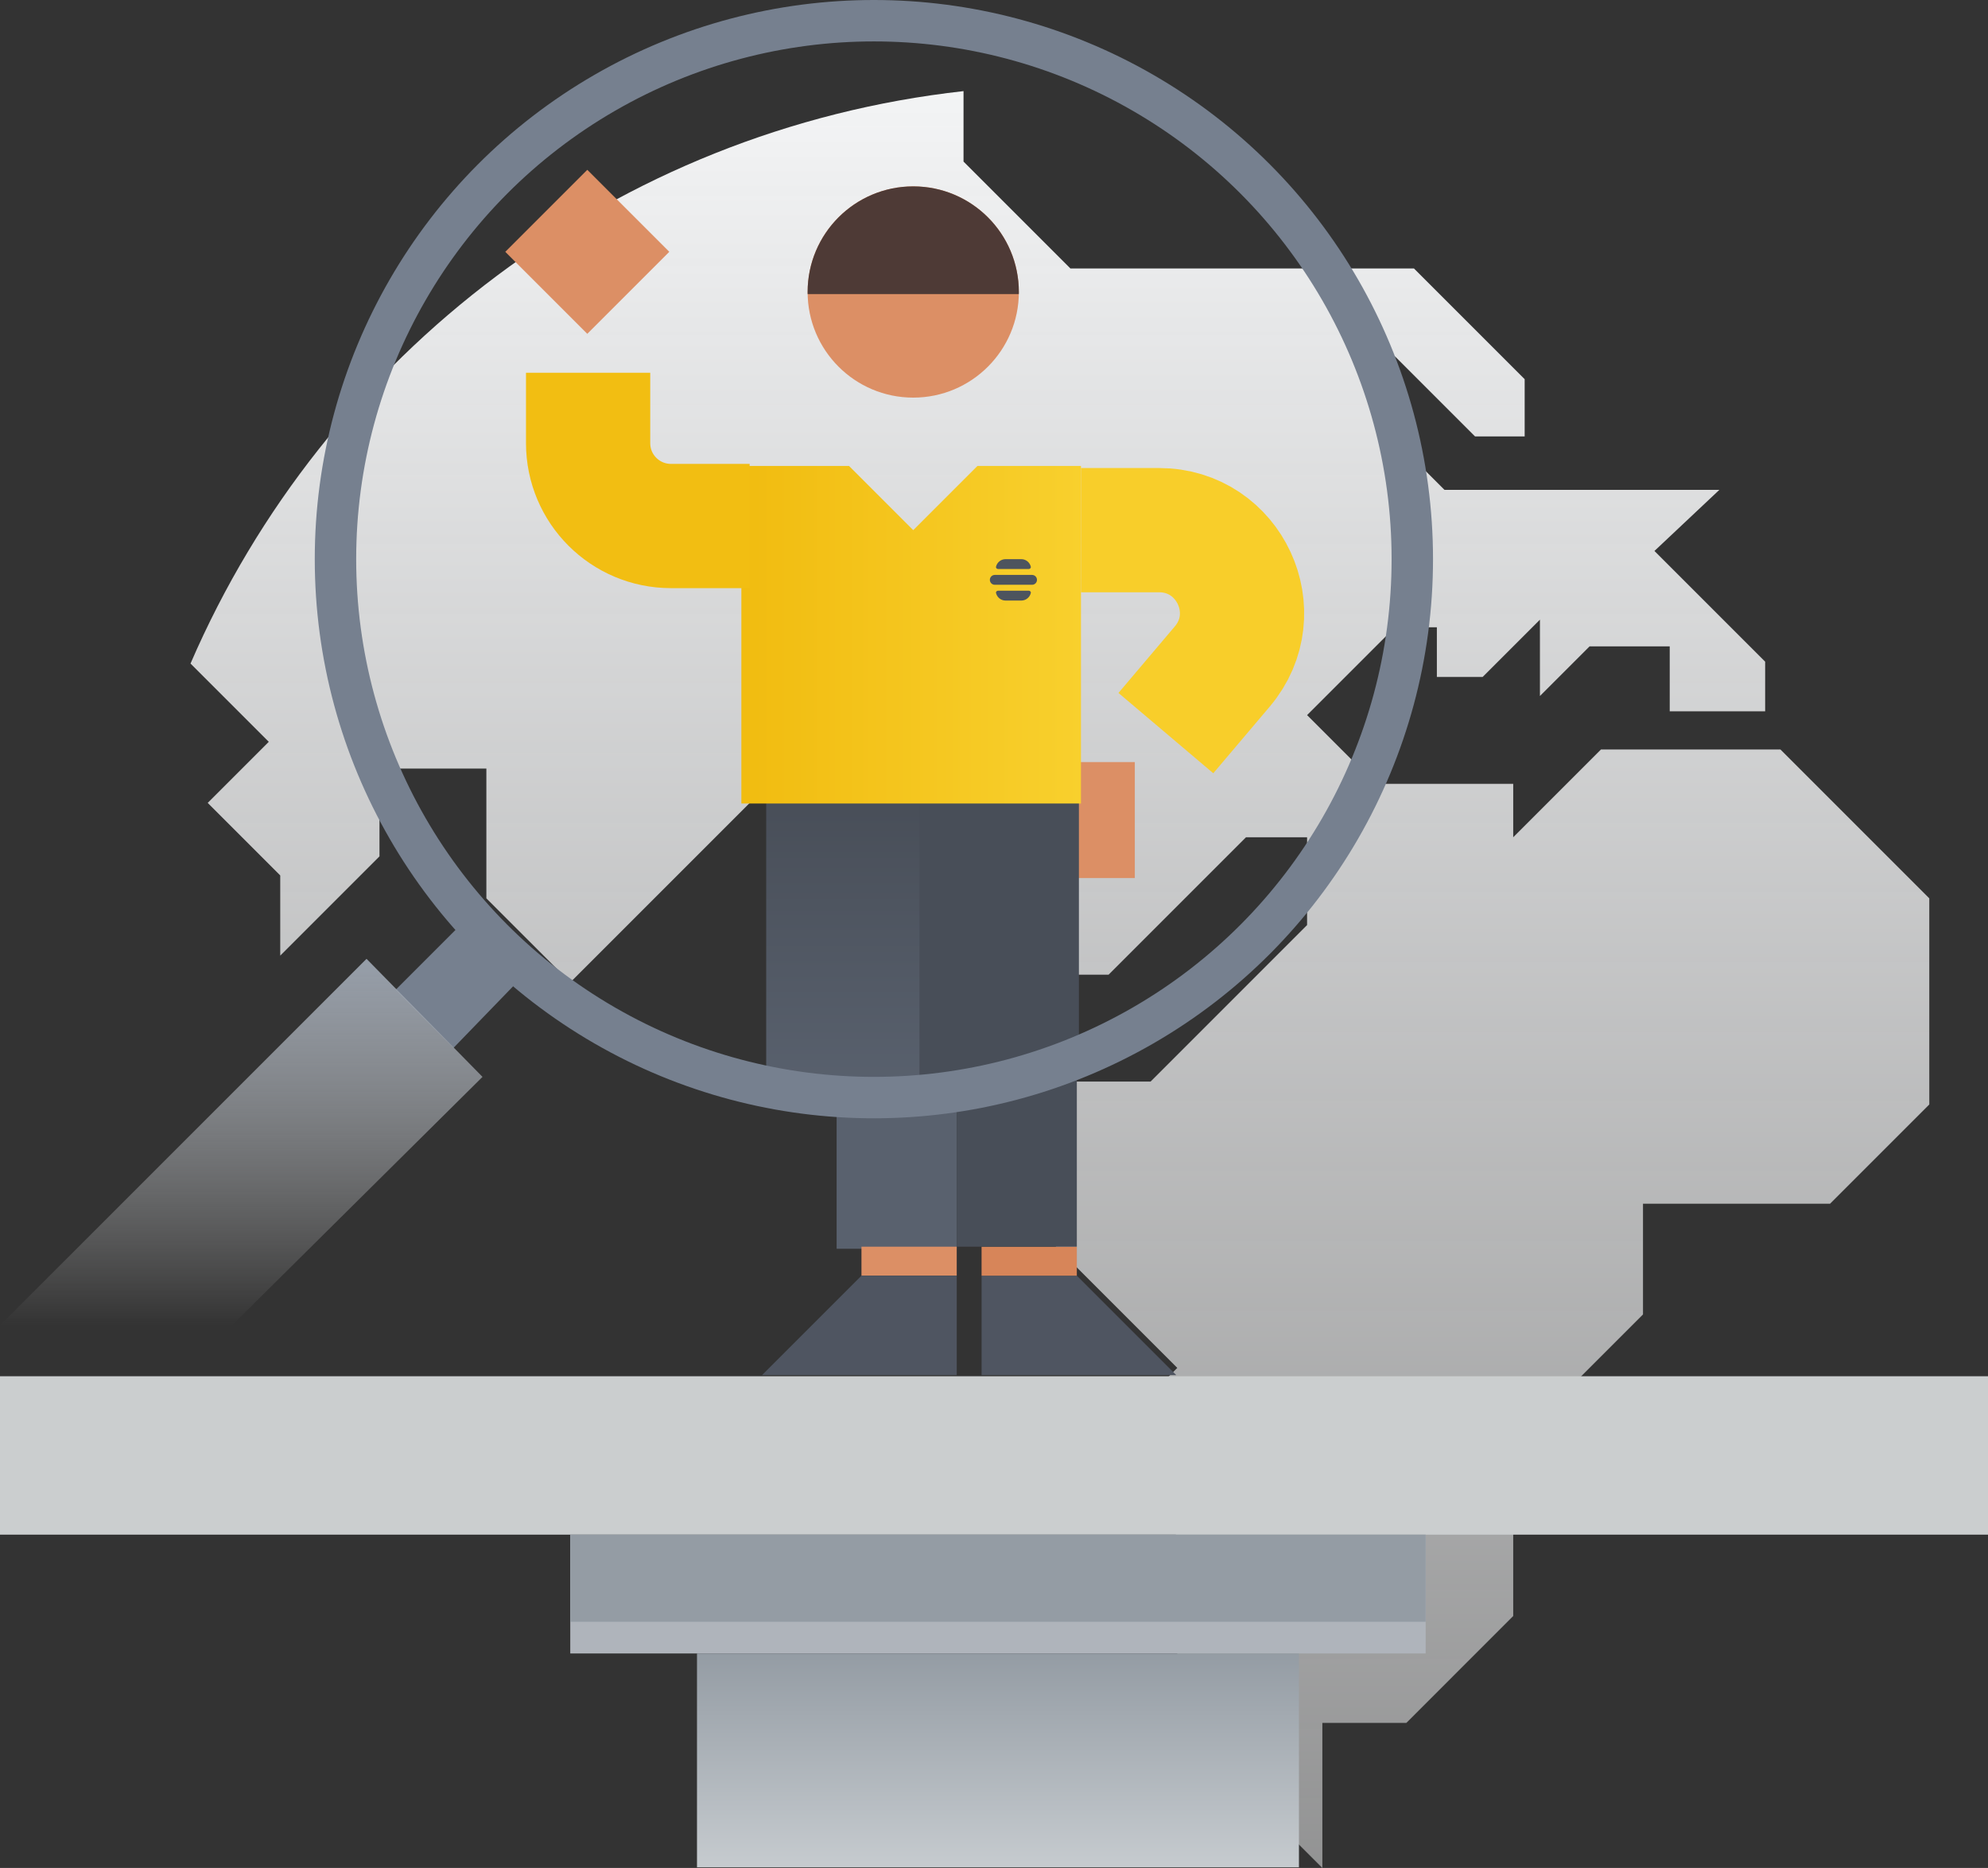
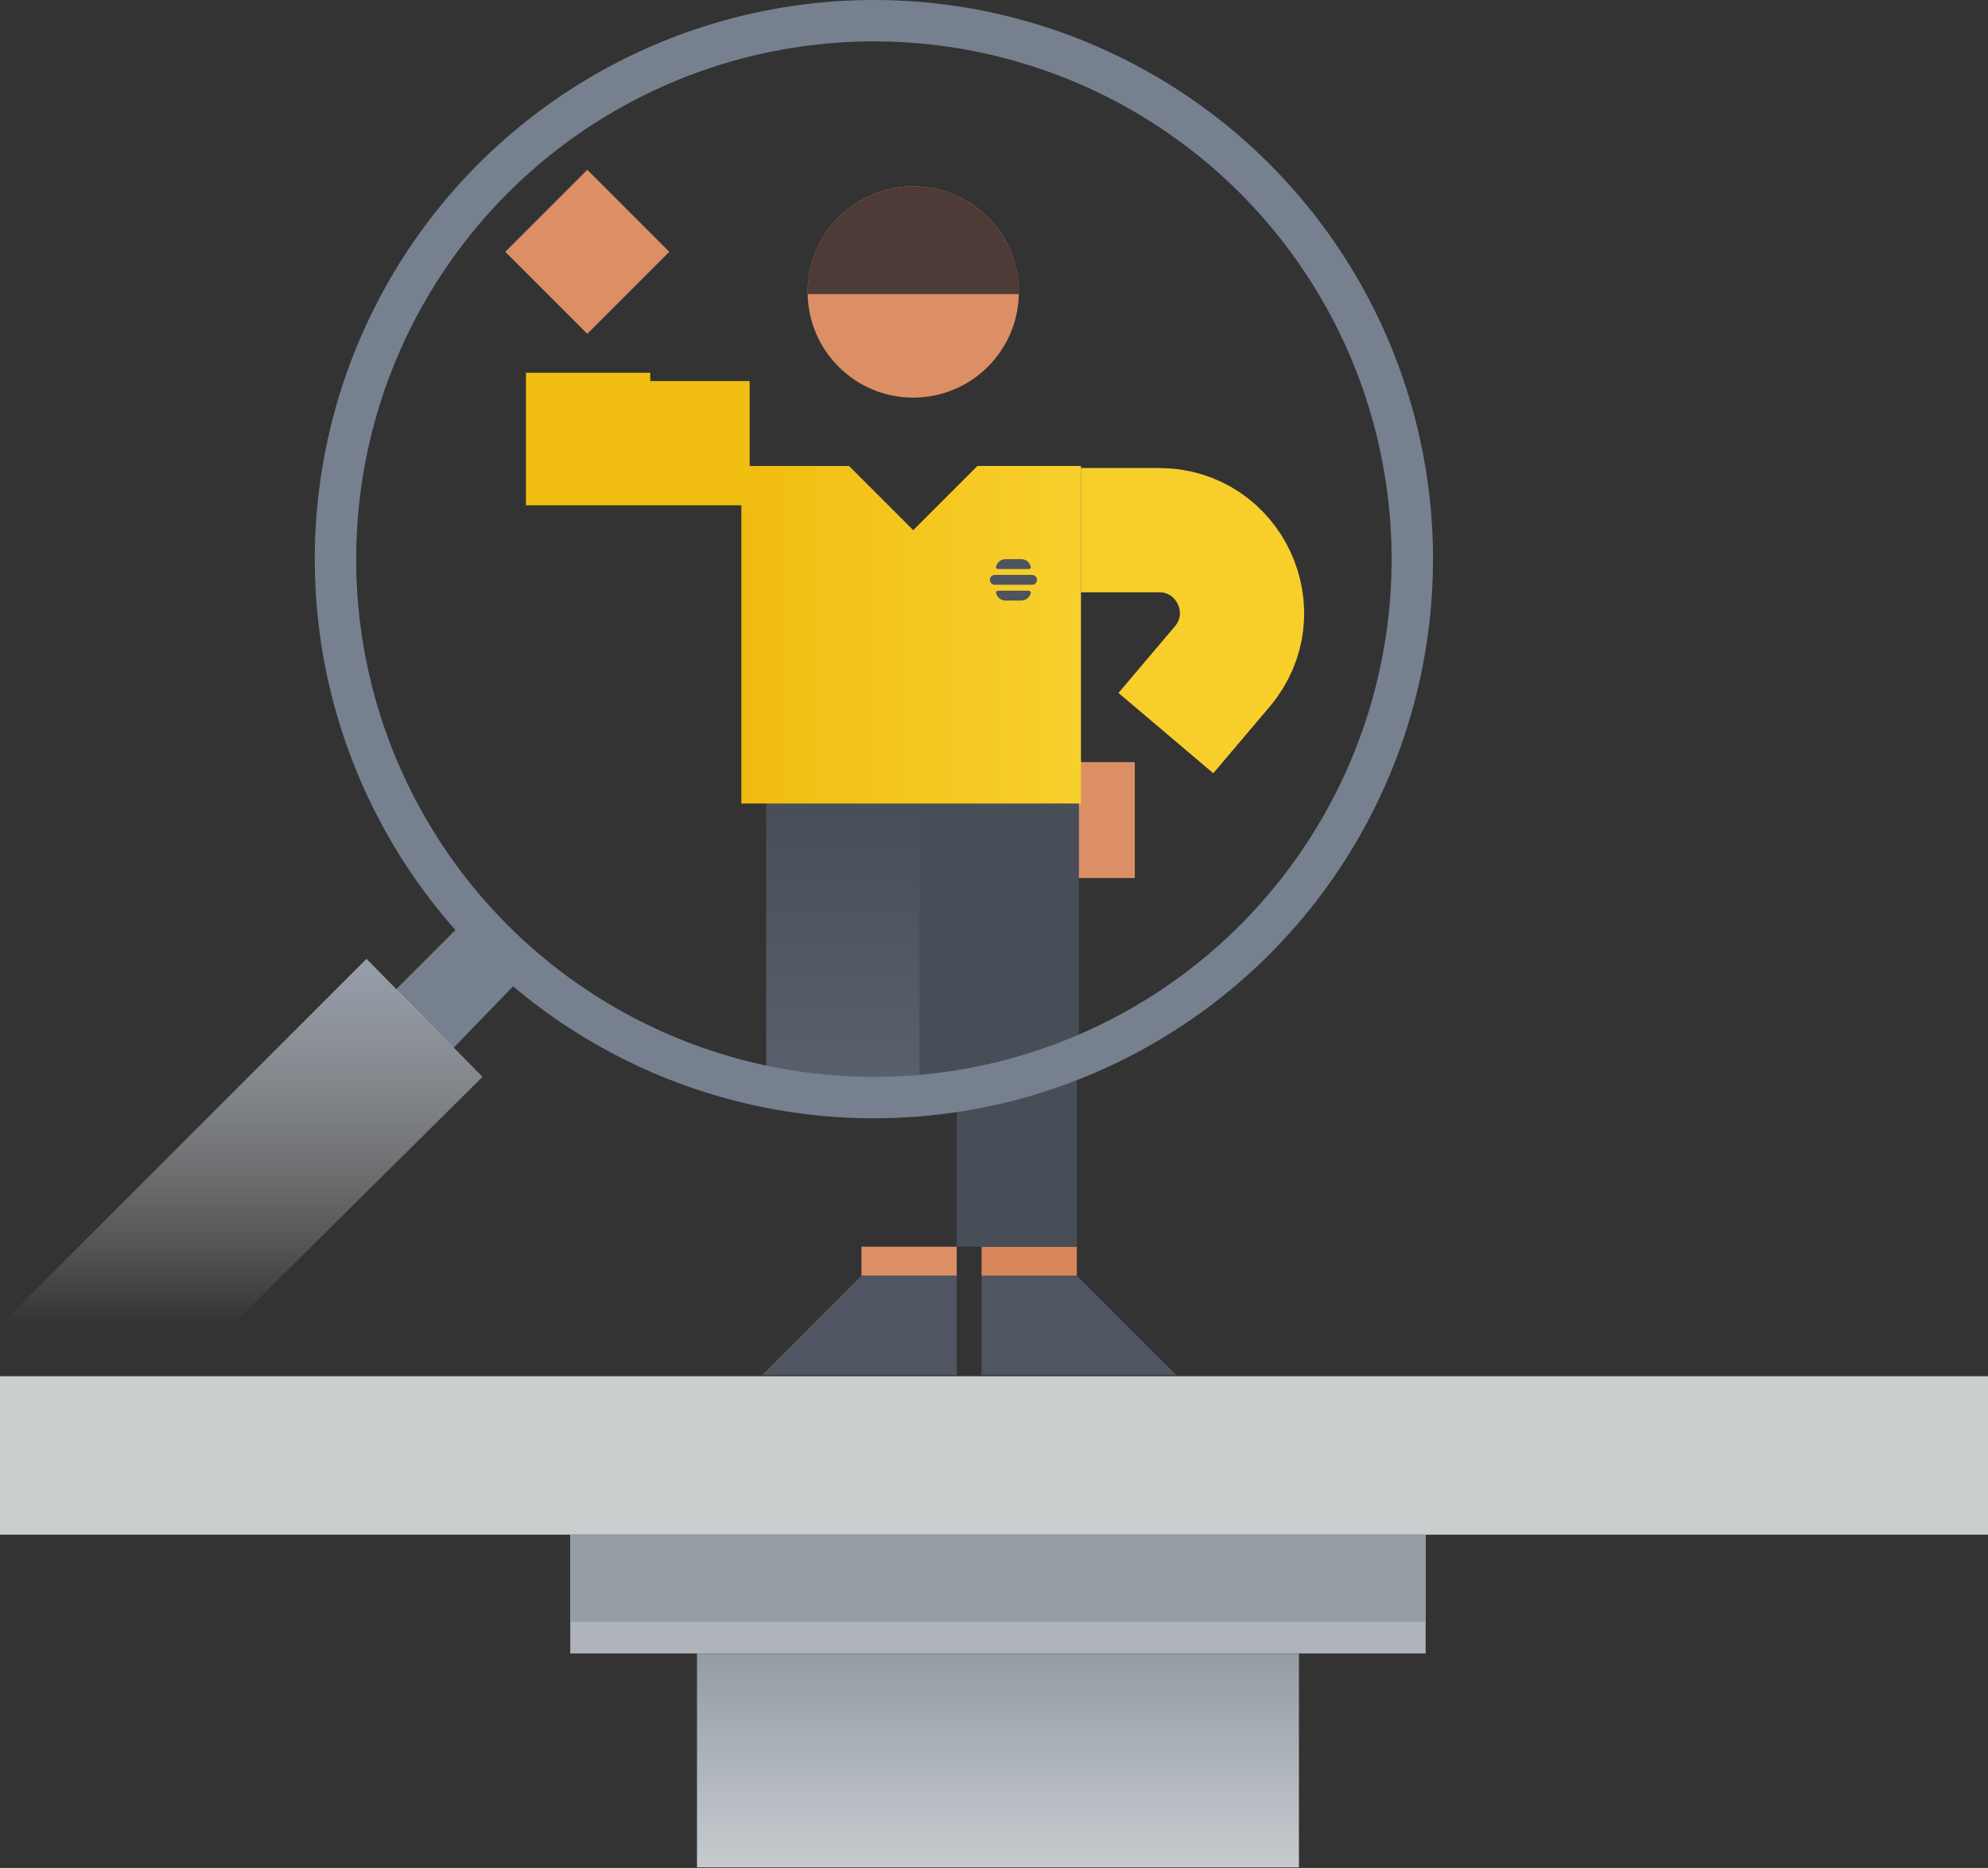
<svg xmlns="http://www.w3.org/2000/svg" width="480" height="451" viewBox="0 0 480 451" fill="none">
  <rect x="0" y="0" width="480" height="451" fill="#333333" stroke="none" />
-   <path fill-rule="evenodd" clip-rule="evenodd" d="M232.642 22V39.011L258.449 64.818H341.4L368.129 91.547V105.372H356.147L336.792 86.017V106.294L348.773 118.275H415.134L399.465 133.022L426.194 159.751V171.733H403.152V156.064H383.797L371.815 168.046V149.612L357.99 163.437H346.93V151.456H336.792L315.593 172.654L332.183 189.244H365.364V202.148L386.562 180.949H429.881L465.826 216.895V266.665L441.863 290.628H396.7V317.357L365.364 348.694V390.169L339.557 415.976H319.28V451L284.256 415.976V370.814L263.979 350.537L284.256 330.26L241.859 287.863V261.135H277.805L315.593 223.346V202.148H300.846L267.666 235.328H225.269V211.365L257.528 179.106H195.776L137.71 237.171L117.433 216.895V185.558H91.626V206.756L67.663 230.72V211.365L50.151 193.853L64.898 179.106L46 160.208C78.254 85.59 148.668 31.321 232.642 22Z" fill="url(#paint0_linear_3030_6902)" />
  <rect y="332.278" width="480" height="38.247" fill="#CBCECF" />
  <rect x="137.688" y="370.525" width="206.534" height="28.685" fill="#AFB4BB" />
  <rect x="168.289" y="399.21" width="145.339" height="51.633" fill="url(#paint1_linear_3030_6902)" />
  <rect x="137.688" y="370.525" width="206.534" height="21.036" fill="#949CA4" />
  <rect x="246" y="184" width="28" height="28" fill="#DC8F65" />
-   <path d="M202 301.5V267H231V301.5H202Z" fill="#59616E" />
  <path d="M208 308V301H231V308H208Z" fill="#DC8F65" />
  <path d="M184 332L208 308H231V332H184Z" fill="#4F5561" />
  <path d="M284 332L260 308H237V332H284Z" fill="#4F5561" />
  <path d="M237 308V301H260V308H237Z" fill="#D78559" />
  <path d="M231 301V260H260V301H231Z" fill="#484E58" />
  <path d="M185 264V192.5H223.5V264H185Z" fill="url(#paint2_linear_3030_6902)" />
  <path d="M222 264V192.5H260.5V258L222 264Z" fill="#484E58" />
  <path d="M179 194V112.5H205L220.5 128L236 112.5H261V194H179Z" fill="url(#paint3_linear_3030_6902)" />
  <path fill-rule="evenodd" clip-rule="evenodd" d="M240.991 137.381C240.677 137.381 240.415 137.122 240.489 136.817C240.741 135.774 241.677 135 242.792 135H246.584C247.699 135 248.635 135.774 248.887 136.817C248.961 137.122 248.699 137.381 248.385 137.381H240.991ZM240.49 143.183C240.417 142.878 240.678 142.619 240.992 142.619H248.387C248.701 142.619 248.962 142.878 248.888 143.183C248.636 144.226 247.701 145 246.585 145H242.793C241.678 145 240.743 144.226 240.49 143.183ZM240.185 138.809C239.531 138.809 239 139.342 239 140C239 140.657 239.531 141.19 240.185 141.19H249.191C249.845 141.19 250.376 140.657 250.376 140C250.376 139.342 249.845 138.809 249.191 138.809H240.185Z" fill="#4D545E" />
  <path d="M261 128H279.852C296.884 128 306.121 147.929 295.114 160.926L281.5 177" stroke="#F8CE2A" stroke-width="30" />
-   <path d="M142 90V107C142 118.046 150.954 127 162 127H181" stroke="#F2BE12" stroke-width="30" />
+   <path d="M142 90V107H181" stroke="#F2BE12" stroke-width="30" />
  <rect x="122" y="60.799" width="28" height="28" transform="rotate(-45 122 60.799)" fill="#DC8F65" />
  <circle cx="220.5" cy="70.5" r="25.5" fill="#DC8F65" />
  <path fill-rule="evenodd" clip-rule="evenodd" d="M245.995 71H195.005C195.002 70.834 195 70.667 195 70.5C195 56.417 206.417 45 220.5 45C234.583 45 246 56.417 246 70.5C246 70.667 245.998 70.834 245.995 71Z" fill="#4E3A36" />
  <path d="M95.5 239L110 224.5L124.5 237.5L109.5 253L95.5 239Z" fill="#76808F" />
  <path d="M0 320L88.5 231.5L116.5 260L56 320H0Z" fill="url(#paint4_linear_3030_6902)" />
  <circle cx="211" cy="135" r="130" stroke="#76808F" stroke-width="10" />
  <defs>
    <linearGradient id="paint0_linear_3030_6902" x1="255.913" y1="22" x2="255.913" y2="451" gradientUnits="userSpaceOnUse">
      <stop stop-color="#F3F4F5" />
      <stop offset="1" stop-color="#F3F4F5" stop-opacity="0.5" />
    </linearGradient>
    <linearGradient id="paint1_linear_3030_6902" x1="240.958" y1="399.21" x2="240.958" y2="450.844" gradientUnits="userSpaceOnUse">
      <stop stop-color="#949CA4" />
      <stop offset="1" stop-color="#C6CBCF" />
    </linearGradient>
    <linearGradient id="paint2_linear_3030_6902" x1="204.25" y1="192.5" x2="204.25" y2="264" gradientUnits="userSpaceOnUse">
      <stop stop-color="#484E58" />
      <stop offset="1" stop-color="#59616E" />
    </linearGradient>
    <linearGradient id="paint3_linear_3030_6902" x1="179" y1="148.5" x2="261" y2="148.5" gradientUnits="userSpaceOnUse">
      <stop stop-color="#F1BC10" />
      <stop offset="1" stop-color="#F8D02D" />
    </linearGradient>
    <linearGradient id="paint4_linear_3030_6902" x1="58.25" y1="231.5" x2="58.25" y2="320" gradientUnits="userSpaceOnUse">
      <stop stop-color="#969EA9" />
      <stop offset="1" stop-color="#D9D9D9" stop-opacity="0" />
    </linearGradient>
  </defs>
</svg>